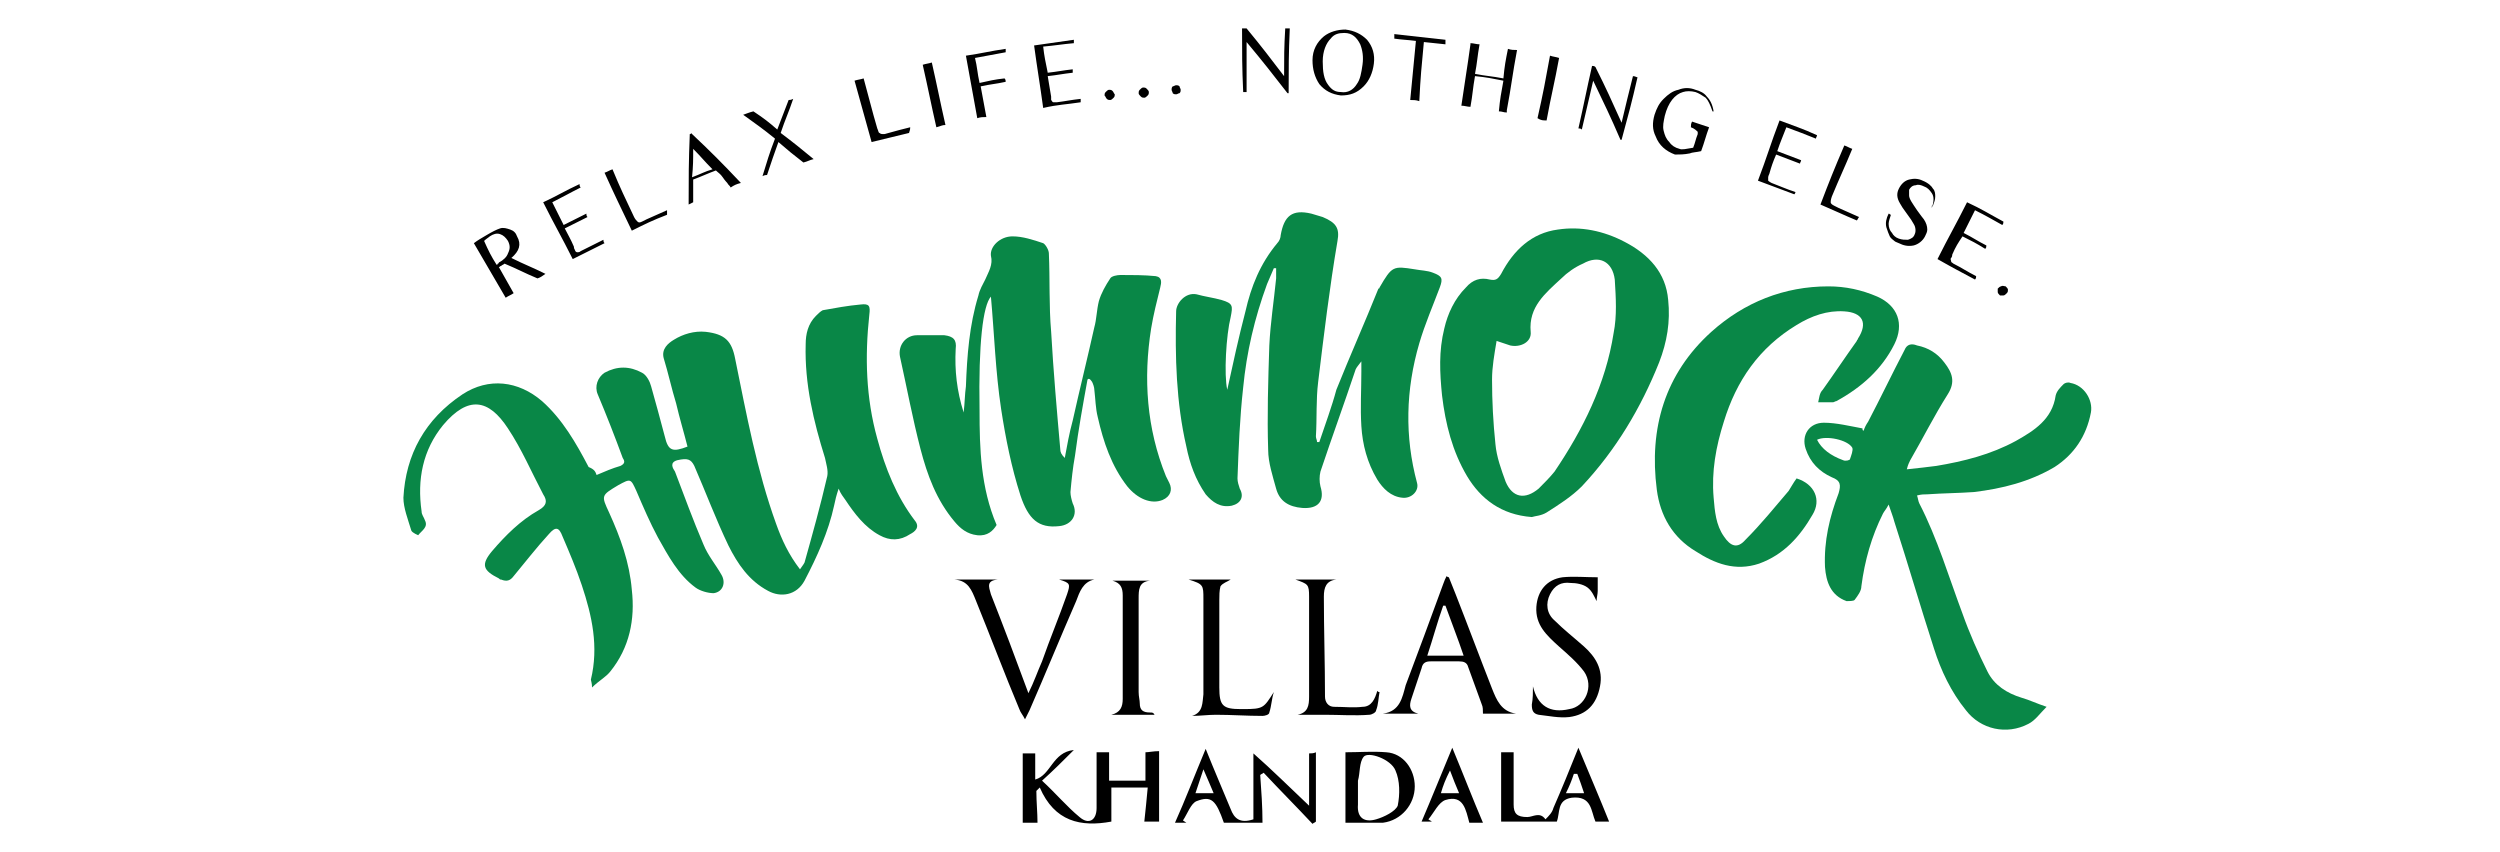
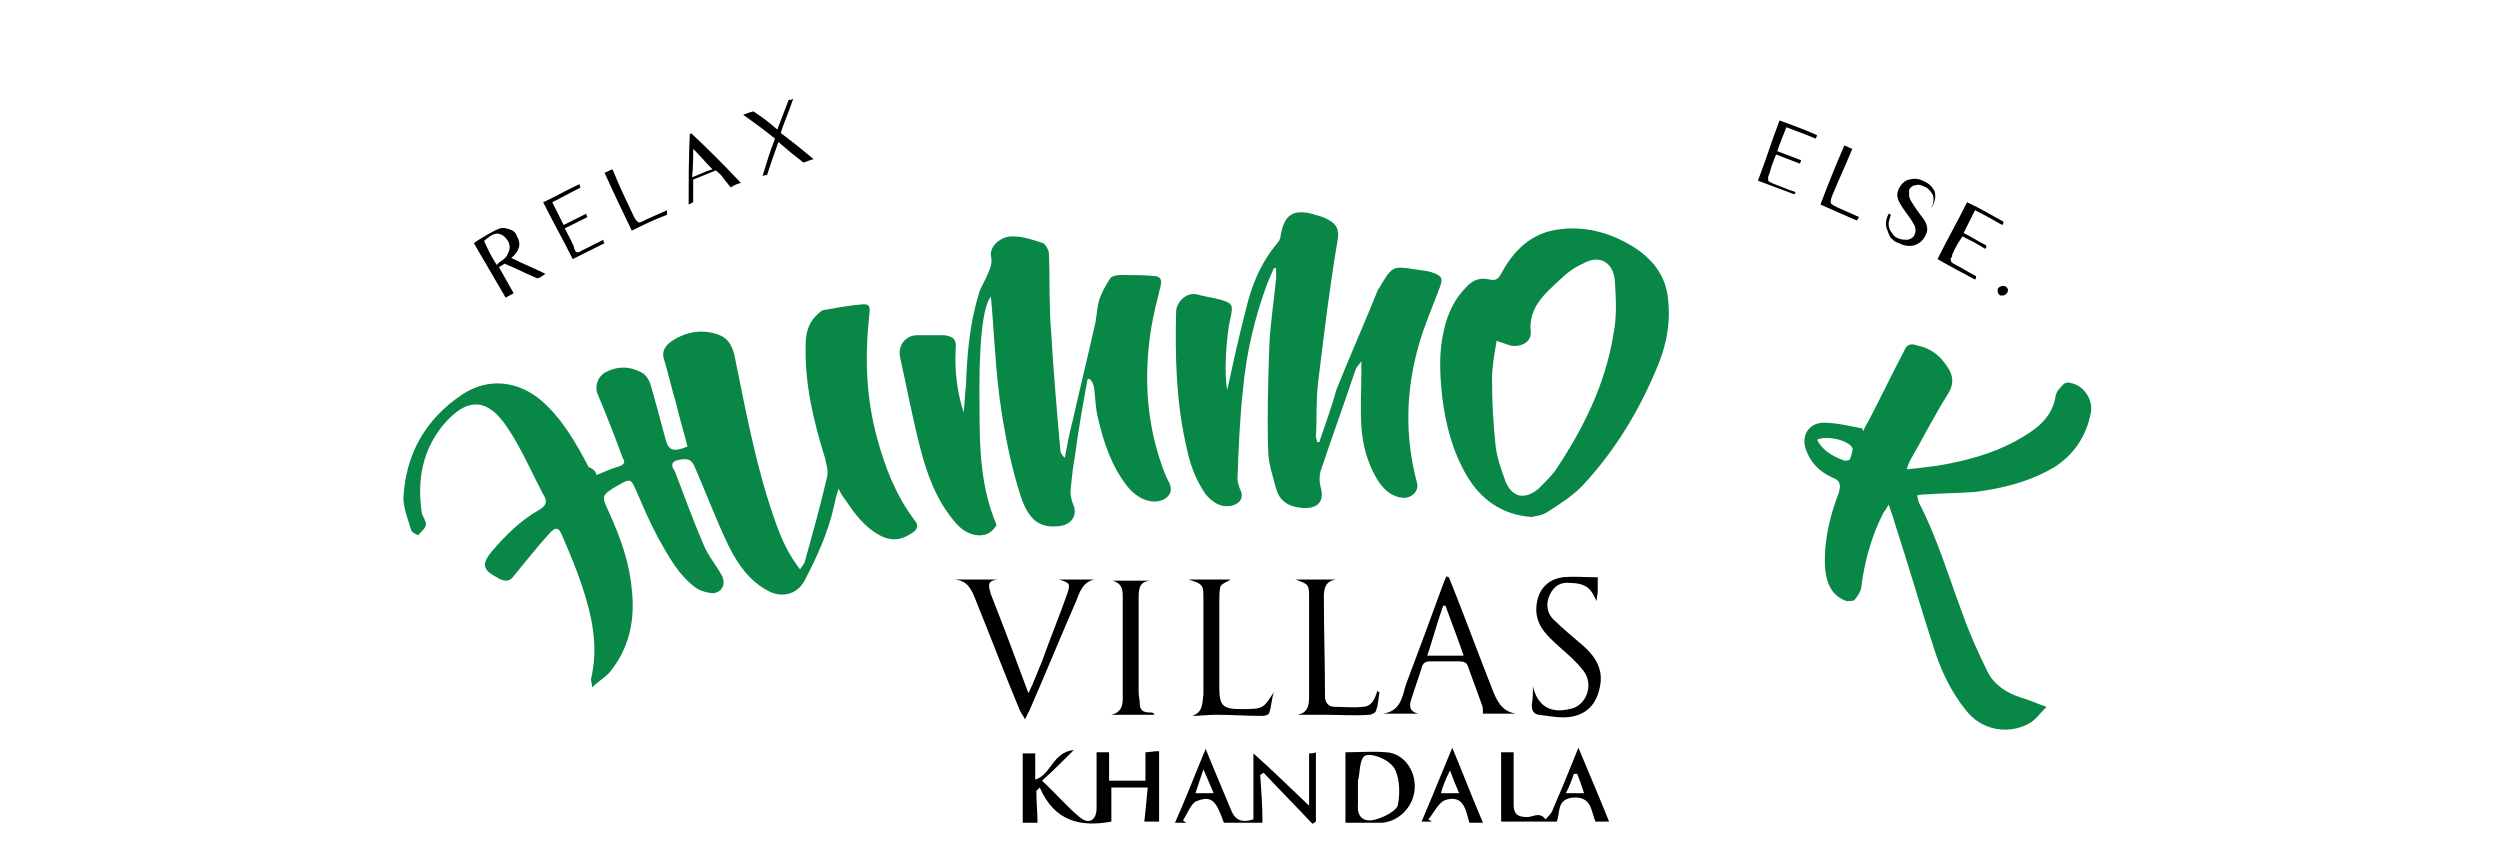
<svg xmlns="http://www.w3.org/2000/svg" version="1.1" id="Layer_2_00000045607186694059349040000001167410730855784834_" x="0px" y="0px" viewBox="0 0 220 75" style="enable-background:new 0 0 220 75;" xml:space="preserve">
  <style type="text/css">
	.st0{fill:none;}
	.st1{fill:#098747;}
</style>
  <g id="Layer_1-2">
    <rect id="BACKGROUND" class="st0" width="220" height="75" />
    <g id="HUMMOCK_VILLAS_LOGO_00000024694943560240176810000014068781635256645249_">
      <g id="VILLAS_KHANDALA_00000141415765788232151760000003836973647071620502_">
        <path id="KHANDALA_00000079477286603222804910000009709346702595684243_" d="M138.9,65.8c1,2.4,1.9,4.5,2.7,6.5h-1.2     c-0.4-0.9-0.3-2.3-2.1-2.1c-1.3,0.2-1,1.3-1.3,2.1h-4.9v-6.1h1.1c0,1.5,0,3.1,0,4.6c0,0.8,0.3,1.1,1.2,1.1c0.5,0,1.1-0.5,1.6,0.2     c0.3-0.3,0.6-0.6,0.7-1C137.4,69.5,138.1,67.8,138.9,65.8 M138.8,68.1c-0.1,0-0.2,0-0.3,0c-0.2,0.6-0.4,1.1-0.7,1.7h1.6     C139.2,69.2,139,68.6,138.8,68.1 M130.5,72.4h-1.2c-0.3-1.1-0.5-2.5-2.1-2c-0.6,0.2-1,1.1-1.5,1.7c0.1,0.1,0.2,0.1,0.3,0.2h-0.9     c0.9-2.1,1.7-4.1,2.7-6.5C128.8,68.2,129.6,70.3,130.5,72.4 M126.8,69.8h1.6c-0.3-0.7-0.5-1.2-0.8-2     C127.2,68.6,127,69.1,126.8,69.8 M118.4,72.4v-6.2c1.2,0,2.4-0.1,3.6,0c1.5,0.1,2.5,1.5,2.5,3c0,1.6-1.2,3-2.8,3.2     c-0.2,0-0.3,0-0.5,0C120.2,72.4,119.3,72.4,118.4,72.4 M119.5,69L119.5,69c0,0.6,0,1.2,0,1.8c-0.1,1.2,0.6,1.6,1.6,1.3     c0.7-0.2,1.7-0.7,1.9-1.2c0.2-1,0.2-2.2-0.2-3.1c-0.4-1-2.4-1.7-2.8-1.2c-0.4,0.5-0.3,1.4-0.5,2.1     C119.5,68.8,119.5,68.9,119.5,69 M115.2,70.9v-4.6c0.2,0,0.4,0,0.6-0.1v6.1c-0.1,0.1-0.2,0.1-0.3,0.2c-1.4-1.5-2.9-3-4.3-4.5     c-0.1,0.1-0.2,0.1-0.3,0.2c0.1,1.4,0.2,2.8,0.2,4.2h-3.4c-0.7-2-1.1-2.4-2.4-1.9c-0.5,0.2-0.8,1.1-1.2,1.7l0.3,0.2h-1     c0.9-2,1.7-4.1,2.7-6.5c0.8,2,1.5,3.6,2.2,5.3c0.3,0.8,0.8,1.3,2,0.9v-5.8C112,67.8,113.4,69.2,115.2,70.9 M106.8,69.8     c-0.3-0.7-0.5-1.2-0.9-2.1c-0.3,0.9-0.5,1.5-0.7,2.1H106.8z M101,69.3c-0.1,1.1-0.2,2.1-0.3,3h1.3v-6.2c-0.5,0-0.9,0.1-1.2,0.1     v2.5h-3.2v-2.5h-1.1c0,1.7,0,3.3,0,4.9c0,1.1-0.7,1.5-1.5,0.8c-1.1-0.9-2.1-2.1-3.3-3.2c1-0.9,1.8-1.7,2.8-2.7     c-1.9,0.2-2,2.2-3.4,2.6v-2.3H90v6.1h1.3c0-0.9-0.1-1.8-0.1-2.8c0.1-0.1,0.2-0.2,0.3-0.3c1.3,3,3.6,3.5,6.3,3v-3H101z" />
        <path id="VILLAS_00000044867828374305525270000004123455916323408828_" d="M127.5,50.8c0.2,0.5,0.4,1,0.6,1.5     c1.1,2.8,2.1,5.5,3.2,8.3c0.4,1,0.8,2,2.1,2.2h-2.9c0-0.3,0-0.6-0.1-0.8c-0.4-1.1-0.8-2.2-1.2-3.3c-0.1-0.4-0.4-0.5-0.8-0.5     c-0.8,0-1.6,0-2.5,0c-0.4,0-0.7,0.1-0.8,0.6c-0.3,0.9-0.6,1.8-0.9,2.7c-0.2,0.6-0.2,1.1,0.6,1.3h-3.1c1.5-0.2,1.7-1.4,2-2.5     c1.1-2.9,2.2-5.9,3.3-8.9c0.1-0.3,0.2-0.5,0.3-0.7C127.4,50.8,127.5,50.8,127.5,50.8 M128.8,57.7c-0.5-1.5-1.1-3-1.6-4.4     c-0.1,0-0.1,0-0.2,0c-0.5,1.4-0.9,2.9-1.4,4.4H128.8z M93.2,51c1,0.3,1,0.4,0.7,1.3c-0.7,2-1.5,3.9-2.2,5.9     C91.3,59.1,91,60,90.5,61c-1.1-3-2.2-5.9-3.3-8.7c-0.2-0.7-0.4-1.2,0.6-1.3H84c1.2,0.1,1.5,0.9,1.9,1.9c1.3,3.2,2.5,6.4,3.8,9.5     c0.1,0.3,0.3,0.5,0.5,0.9c0.2-0.4,0.3-0.6,0.4-0.8c1.4-3.2,2.7-6.4,4.1-9.6c0.3-0.8,0.6-1.7,1.6-1.9H93.2 M134.9,60.4     c0,0.5,0,1.1-0.1,1.6c0,0.5,0.1,0.8,0.6,0.9c0.9,0.1,1.8,0.3,2.7,0.2c1.5-0.2,2.4-1.1,2.7-2.7c0.3-1.5-0.4-2.6-1.4-3.5     c-0.9-0.8-1.8-1.5-2.6-2.3c-0.7-0.6-0.8-1.5-0.4-2.3c0.4-0.8,1-1.1,1.8-1c0.5,0,1.1,0.1,1.5,0.4c0.4,0.3,0.6,0.8,0.8,1.2     c0-0.3,0.1-0.6,0.1-0.9c0-0.3,0-0.6,0-1.2c-1.1,0-2.1-0.1-3.1,0c-1.4,0.2-2.2,1.2-2.3,2.6c-0.1,1.6,0.9,2.5,2,3.5     c0.8,0.7,1.6,1.4,2.2,2.2c0.9,1.3,0.1,3.1-1.3,3.3C136.4,62.8,135.3,62.1,134.9,60.4 M104.9,63c0.7,0,1.4-0.1,2.1-0.1     c1.4,0,2.7,0.1,4.1,0.1c0.2,0,0.6-0.1,0.6-0.3c0.2-0.6,0.2-1.2,0.4-1.8c-0.9,1.4-0.9,1.5-2.7,1.5c-0.1,0-0.1,0-0.2,0     c-1.6,0-1.9-0.3-1.9-1.9c0-2.6,0-5.1,0-7.7c0-0.4,0-0.8,0.1-1.2c0.2-0.3,0.6-0.4,0.9-0.6h-3.7c1.3,0.4,1.3,0.5,1.3,1.7     c0,2.8,0,5.6,0,8.4C105.8,61.8,105.9,62.7,104.9,63 M114.2,62.9c0.8,0,1.6,0,2.4,0c1.3,0,2.6,0.1,3.9,0c0.2,0,0.6-0.2,0.6-0.4     c0.2-0.5,0.2-1.1,0.3-1.6c-0.1,0-0.1,0-0.2-0.1c-0.2,0.7-0.5,1.4-1.3,1.4c-0.8,0.1-1.6,0-2.5,0c-0.5,0-0.8-0.4-0.8-0.9     c0-2.9-0.1-5.9-0.1-8.8c0-0.8,0.2-1.4,1.1-1.5H114c1.1,0.4,1.2,0.4,1.2,1.5c0,2.9,0,5.9,0,8.8C115.2,62.1,115.1,62.7,114.2,62.9      M101.6,62.9c-0.1-0.2-0.2-0.2-0.4-0.2c-0.6,0-0.9-0.2-0.9-0.8c0-0.3-0.1-0.6-0.1-1c0-2.7,0-5.5,0-8.2c0-0.8,0-1.5,1-1.6h-3.3     c0.7,0.2,0.9,0.6,0.9,1.3c0,3,0,6.1,0,9.1c0,0.7-0.2,1.2-1,1.4H101.6z" />
      </g>
      <g id="HUMMOCK_00000039853864895393506210000008387114286158293904_">
        <path id="K_00000052789294707551081440000003354888732868053437_" class="st1" d="M167.8,41.3c1-0.1,1.8-0.2,2.6-0.3     c2.4-0.4,4.8-1,7-2.2c1.6-0.9,3.2-1.9,3.5-4c0.1-0.4,0.4-0.7,0.7-1c0.1-0.1,0.4-0.2,0.6-0.1c1.2,0.2,2,1.5,1.8,2.6     c-0.4,2.1-1.5,3.7-3.2,4.8c-2.2,1.3-4.6,1.9-7.1,2.2c-1.4,0.1-2.7,0.1-4.1,0.2c-0.3,0-0.5,0-0.9,0.1c0.1,0.3,0.1,0.5,0.2,0.7     c1.6,3.1,2.6,6.5,3.8,9.7c0.6,1.7,1.4,3.5,2.2,5.1c0.6,1.2,1.7,1.9,3,2.3c0.7,0.2,1.3,0.5,2.2,0.8c-0.6,0.6-1,1.2-1.6,1.5     c-1.9,1-4.2,0.5-5.5-1.2c-1.3-1.6-2.2-3.5-2.8-5.4c-1.2-3.7-2.3-7.5-3.5-11.2c-0.1-0.4-0.3-0.9-0.5-1.5c-0.2,0.4-0.4,0.6-0.5,0.8     c-1,2-1.6,4.1-1.9,6.4c0,0.4-0.3,0.8-0.6,1.2c-0.1,0.1-0.5,0.1-0.7,0.1c-1.4-0.5-1.8-1.7-1.9-3c-0.1-2.3,0.4-4.4,1.2-6.5     c0.2-0.7,0.2-1.1-0.6-1.4c-1.1-0.5-1.9-1.3-2.3-2.5c-0.4-1.2,0.3-2.3,1.6-2.3c1.1,0,2.3,0.3,3.4,0.5c0,0.1,0,0.2,0.1,0.2     c0.1-0.3,0.2-0.5,0.4-0.8c1.1-2.1,2.1-4.2,3.2-6.3c0.2-0.5,0.6-0.6,1.1-0.4c1,0.2,1.8,0.7,2.4,1.5c0.7,0.9,1,1.7,0.3,2.8     c-1.2,1.9-2.2,3.9-3.3,5.8C168,40.7,167.9,40.9,167.8,41.3 M159.9,38.7c0.4,0.8,1.2,1.4,2.3,1.8c0.2,0.1,0.6,0,0.6-0.1     c0.1-0.3,0.3-0.8,0.2-1C162.6,38.7,160.7,38.3,159.9,38.7" />
-         <path id="C_00000033338497623220683960000005559023434264906414_" class="st1" d="M158.1,42.1c1.6,0.5,2.2,1.9,1.4,3.2     c-1.1,1.9-2.5,3.5-4.7,4.3c-2.1,0.7-3.9,0-5.6-1.1c-2-1.2-3.1-3.1-3.4-5.4c-0.7-5.4,0.7-10.2,4.8-13.9c2.9-2.6,6.4-4,10.3-4     c1.5,0,2.9,0.3,4.3,0.9c1.8,0.8,2.4,2.4,1.5,4.2c-1.1,2.2-2.9,3.8-5.1,5c-0.1,0-0.2,0.1-0.3,0.1c-0.4,0-0.9,0-1.3,0     c0.1-0.4,0.1-0.8,0.4-1.1c1-1.4,2-2.9,3-4.3c0-0.1,0.1-0.1,0.1-0.2c0.9-1.4,0.4-2.3-1.2-2.4c-1.5-0.1-2.9,0.4-4.2,1.2     c-3.3,2-5.3,4.9-6.4,8.5c-0.7,2.2-1.1,4.4-0.9,6.7c0.1,1.2,0.2,2.4,0.9,3.4c0.6,0.9,1.2,1.1,1.9,0.3c1.4-1.4,2.6-2.9,3.8-4.3     C157.6,42.9,157.8,42.5,158.1,42.1" />
        <path id="O_00000022550473331900808830000000551753577089415066_" class="st1" d="M134.8,45.5c-2.7-0.2-4.5-1.6-5.7-3.6     c-1.3-2.2-1.9-4.6-2.2-7.1c-0.2-2-0.3-3.9,0.2-5.9c0.3-1.3,0.9-2.6,1.9-3.6c0.6-0.7,1.3-0.9,2.1-0.7c0.5,0.1,0.7,0,1-0.5     c1.1-2.1,2.7-3.6,5-3.9c2-0.3,4,0.1,5.9,1.1c2.1,1.1,3.6,2.7,3.8,5.1c0.2,1.9-0.1,3.7-0.8,5.5c-1.6,4-3.8,7.7-6.8,10.9     c-0.9,0.9-2,1.6-3.1,2.3C135.6,45.4,135.1,45.4,134.8,45.5 M131.7,30c-0.2,1.2-0.4,2.3-0.4,3.4c0,1.9,0.1,3.8,0.3,5.7     c0.1,1.1,0.5,2.2,0.9,3.3c0.6,1.4,1.7,1.6,2.9,0.6c0.5-0.5,1-1,1.4-1.5c2.5-3.7,4.5-7.7,5.2-12.2c0.3-1.5,0.2-3.1,0.1-4.7     c-0.2-1.6-1.4-2.2-2.8-1.4c-0.7,0.3-1.4,0.8-1.9,1.3c-1.4,1.3-2.9,2.5-2.7,4.7c0.1,0.9-0.9,1.4-1.8,1.2     C132.6,30.3,132.3,30.2,131.7,30" />
        <path id="M_00000127045275969255348730000017571952606951554998_" class="st1" d="M116.1,38.9c-0.1,0-0.1,0-0.2,0     c0-0.2-0.1-0.3-0.1-0.5c0.1-1.6,0-3.2,0.2-4.8c0.5-4.1,1-8.3,1.7-12.4c0.2-1.1-0.1-1.6-1.3-2.1c-0.3-0.1-0.7-0.2-1-0.3     c-1.7-0.4-2.4,0.2-2.7,1.9c0,0.2-0.1,0.5-0.3,0.7c-1.5,1.8-2.3,3.8-2.8,6c-0.6,2.3-1.1,4.6-1.6,6.9c-0.3-1.3-0.1-4.8,0.3-6.4     c0.2-1,0.2-1.2-0.8-1.5c-0.7-0.2-1.5-0.3-2.2-0.5c-1-0.2-1.8,0.8-1.8,1.5c-0.1,4,0,8,0.9,11.9c0.3,1.5,0.8,2.9,1.7,4.2     c0.6,0.7,1.3,1.2,2.3,1c0.8-0.2,1.1-0.8,0.7-1.5c-0.1-0.3-0.2-0.6-0.2-0.9c0.1-2.7,0.2-5.3,0.5-8c0.3-3.1,1-6.1,2.1-9.1     c0.2-0.5,0.4-0.9,0.6-1.4c0.1,0,0.1,0,0.2,0c0,0.3,0,0.6,0,0.9c-0.2,2-0.5,3.9-0.6,5.9c-0.1,3.1-0.2,6.2-0.1,9.2     c0,1.1,0.4,2.3,0.7,3.4c0.3,1.1,1.1,1.6,2.3,1.7c1.4,0.1,2-0.6,1.6-1.9c-0.1-0.4-0.1-0.9,0-1.3c1-3,2.1-6,3.1-9     c0.1-0.2,0.2-0.3,0.5-0.7c0,0.5,0,0.7,0,0.9c0,1.6-0.1,3.2,0,4.8c0.1,1.6,0.5,3.2,1.4,4.7c0.5,0.8,1.2,1.5,2.2,1.6     c0.8,0.1,1.5-0.6,1.3-1.3c-1.1-4.1-1-8.2,0.2-12.3c0.5-1.7,1.2-3.3,1.8-4.9c0.3-0.8,0.2-1-0.6-1.3c-0.5-0.2-1.1-0.2-1.6-0.3     c-1.9-0.3-2-0.3-3.1,1.6c0,0,0,0.1-0.1,0.1c-1.2,3-2.5,5.9-3.7,8.9C117.2,35.8,116.6,37.4,116.1,38.9" />
        <path id="M_00000167377357014189614670000010356217129263711895_" class="st1" d="M95.7,33.4c-0.4,2.2-0.8,4.4-1.1,6.7     c-0.2,1.1-0.3,2.1-0.4,3.2c0,0.3,0.1,0.7,0.2,1c0.5,1-0.1,1.9-1.2,2c-1.8,0.2-2.7-0.6-3.4-2.7c-0.8-2.5-1.3-5-1.7-7.6     c-0.5-3.3-0.6-6.6-0.9-9.9c-0.7,0.8-1.1,4.1-1,10c0,3.4,0.1,6.8,1.5,10.1c-0.3,0.5-0.8,1-1.7,0.9c-0.9-0.1-1.5-0.6-2-1.2     c-1.6-1.9-2.4-4.1-3-6.4c-0.7-2.7-1.2-5.4-1.8-8.1c-0.2-1,0.5-1.9,1.5-1.9c0.8,0,1.6,0,2.4,0c0.8,0.1,1.1,0.4,1,1.2     c-0.1,1.9,0.1,3.7,0.7,5.6c0.1-0.8,0.1-1.6,0.2-2.3c0.1-2.7,0.3-5.4,1.1-8c0.1-0.5,0.4-1,0.6-1.4c0.3-0.7,0.7-1.3,0.5-2.1     c-0.1-0.8,0.8-1.7,1.9-1.7c0.9,0,1.8,0.3,2.7,0.6c0.2,0.1,0.5,0.6,0.5,0.9c0.1,2.3,0,4.6,0.2,6.9c0.2,3.5,0.5,6.9,0.8,10.3     c0,0.3,0.1,0.5,0.4,0.8c0.2-1.1,0.4-2.2,0.7-3.3c0.6-2.7,1.3-5.5,1.9-8.2c0.2-0.7,0.2-1.5,0.4-2.3c0.2-0.7,0.6-1.4,1-2     c0.1-0.2,0.6-0.3,0.9-0.3c1,0,2.1,0,3.1,0.1c0.6,0.1,0.5,0.6,0.4,1c-0.3,1.2-0.6,2.4-0.8,3.6c-0.7,4.4-0.4,8.8,1.3,13     c0.1,0.2,0.2,0.4,0.3,0.6c0.3,0.6,0.1,1.2-0.6,1.5c-1,0.4-2.2-0.1-3.1-1.2c-1.4-1.8-2.1-3.9-2.6-6.1c-0.2-0.8-0.2-1.6-0.3-2.4     c0-0.2-0.1-0.5-0.2-0.7C95.9,33.3,95.8,33.3,95.7,33.4" />
        <path id="HU_00000133491625189791714070000002096396479609066900_" class="st1" d="M52.5,41.8c0.7-0.3,1.4-0.6,2.1-0.8     c0.4-0.2,0.4-0.4,0.2-0.7c-0.7-1.9-1.4-3.7-2.2-5.6c-0.3-0.7,0-1.5,0.6-1.9c1.1-0.6,2.2-0.6,3.3,0c0.4,0.2,0.7,0.8,0.8,1.2     c0.4,1.4,0.8,2.9,1.2,4.4c0.3,1.3,0.7,1.4,2,0.9c-0.3-1.2-0.7-2.5-1-3.8c-0.4-1.3-0.7-2.7-1.1-4c-0.2-0.8,0.4-1.3,0.9-1.6     c0.8-0.5,1.8-0.8,2.8-0.7c1.7,0.2,2.3,0.8,2.6,2.4c1,4.9,1.9,9.8,3.6,14.5c0.5,1.4,1.1,2.7,2.1,4c0.2-0.3,0.3-0.4,0.4-0.6     c0.7-2.5,1.4-5,2-7.6c0.1-0.5-0.1-1.1-0.2-1.6c-1-3.2-1.8-6.5-1.7-10c0-0.9,0.2-1.8,0.9-2.5c0.2-0.2,0.4-0.4,0.6-0.5     c1.1-0.2,2.2-0.4,3.3-0.5c0.8-0.1,0.9,0.1,0.8,0.9c-0.4,3.7-0.3,7.3,0.7,10.9c0.7,2.6,1.7,5.1,3.3,7.2c0.5,0.6,0,1-0.4,1.2     c-0.9,0.6-1.8,0.6-2.7,0.1c-1.3-0.7-2.2-1.9-3-3.1c-0.2-0.3-0.4-0.5-0.6-1c-0.2,0.6-0.3,1-0.4,1.5c-0.5,2.3-1.5,4.5-2.6,6.6     c-0.7,1.3-2.1,1.5-3.2,0.9c-1.7-0.9-2.7-2.4-3.5-4c-1.1-2.3-2-4.7-3-7c-0.3-0.6-0.6-0.7-1.5-0.5c-0.7,0.2-0.4,0.7-0.2,1     c0.8,2.1,1.6,4.3,2.5,6.4c0.4,1,1.1,1.8,1.6,2.7c0.4,0.7,0.1,1.5-0.7,1.6c-0.5,0-1.2-0.2-1.6-0.5c-1.5-1.1-2.4-2.8-3.3-4.4     c-0.7-1.3-1.3-2.7-1.9-4.1c-0.5-1.1-0.5-1.1-1.6-0.5c-1.5,0.9-1.5,0.9-0.8,2.4c1,2.2,1.8,4.4,2,6.8c0.3,2.6-0.2,5.1-1.9,7.2     c-0.4,0.5-1,0.8-1.6,1.4c0-0.4-0.1-0.6-0.1-0.7c0.7-2.9,0.1-5.6-0.8-8.3c-0.5-1.5-1.1-2.9-1.7-4.3c-0.3-0.8-0.6-0.9-1.2-0.2     c-1.1,1.2-2.1,2.5-3.1,3.7c-0.3,0.4-0.6,0.5-1.1,0.3c-0.1,0-0.1,0-0.2-0.1c-1.4-0.7-1.6-1.2-0.6-2.4c1.2-1.4,2.5-2.7,4.1-3.6     c0.7-0.4,0.8-0.8,0.4-1.4c-1-1.9-1.9-4-3.1-5.8c-1.7-2.6-3.5-2.9-5.7-0.3c-1.8,2.2-2.3,4.8-1.9,7.6c0,0.3,0.2,0.5,0.3,0.8     c0.3,0.6-0.3,0.9-0.6,1.3c0,0-0.5-0.2-0.6-0.4c-0.3-1-0.7-2-0.7-2.9c0.2-3.8,1.9-6.9,5.2-9.1c2.3-1.5,4.9-1.2,7,0.6     c1.8,1.6,3,3.7,4.1,5.8C52.3,41.3,52.4,41.5,52.5,41.8" />
      </g>
      <g id="TAGLINE_00000097459104058165713160000011133134585325912220_">
        <path id="FULL_STOP_00000155850470672888881550000007725660580839330992_" d="M176.5,25.2c0.1,0.1,0.2,0.2,0.2,0.3     c0,0.1,0,0.2-0.1,0.3c-0.1,0.1-0.2,0.2-0.3,0.2c-0.1,0-0.2,0-0.3,0c-0.1-0.1-0.2-0.2-0.2-0.3c0-0.1,0-0.2,0-0.3     c0.1-0.1,0.2-0.2,0.3-0.2C176.2,25.1,176.4,25.2,176.5,25.2" />
        <path id="ELSE_00000097487558676382036250000015649170505722332841_" d="M157.9,17.1c-1.3-0.5-1.9-0.7-3.2-1.2     c0.8-2.1,1.1-3.2,1.9-5.3c1.3,0.5,2,0.7,3.3,1.3c0,0.1-0.1,0.2-0.1,0.3c-1-0.4-1.5-0.6-2.6-1c-0.3,0.8-0.5,1.2-0.8,2.1     c0.8,0.3,1.3,0.5,2.1,0.8c0,0.1-0.1,0.2-0.1,0.3c-0.8-0.3-1.3-0.5-2.1-0.8c-0.3,0.7-0.4,1-0.6,1.7c-0.1,0.2-0.1,0.3-0.1,0.3     c0,0.1,0,0.2,0,0.3c0,0,0.1,0.1,0.3,0.2c0.8,0.3,1.2,0.5,2.1,0.8C158,16.9,158,17,157.9,17.1 M163.4,19.4     c0.1-0.1,0.1-0.2,0.2-0.3c-0.7-0.3-1.1-0.5-1.8-0.8c-0.2-0.1-0.4-0.2-0.4-0.2c-0.2-0.1-0.3-0.2-0.3-0.3c0-0.1,0-0.2,0.1-0.5     c0.7-1.7,1.1-2.5,1.8-4.2c-0.3-0.1-0.4-0.2-0.7-0.3c-0.9,2.1-1.3,3.1-2.1,5.2C161.6,18.6,162.2,18.9,163.4,19.4 M170.1,18.1     c0.1-0.3,0.2-0.5,0.2-0.8c0-0.2,0-0.5-0.2-0.7c-0.1-0.2-0.4-0.5-0.9-0.7c-0.4-0.2-0.8-0.2-1.2-0.1c-0.4,0.1-0.7,0.4-0.9,0.8     c-0.2,0.4-0.2,0.8,0.1,1.3c0.1,0.2,0.3,0.5,0.6,0.9c0.3,0.4,0.5,0.7,0.6,0.9c0.2,0.3,0.2,0.7,0.1,0.9c-0.1,0.3-0.3,0.4-0.6,0.5     c-0.3,0-0.5,0-0.8-0.1c-0.3-0.1-0.5-0.3-0.6-0.5c-0.2-0.2-0.3-0.5-0.3-0.8c0-0.2,0.1-0.5,0.2-0.8c-0.1,0-0.1-0.1-0.2-0.1     c-0.2,0.4-0.3,0.8-0.2,1.2c0.1,0.3,0.2,0.6,0.3,0.8c0.1,0.2,0.3,0.3,0.4,0.4c0.1,0.1,0.2,0.1,0.4,0.2c0.4,0.2,0.8,0.3,1.3,0.2     c0.4-0.1,0.8-0.4,1-0.8c0.1-0.2,0.2-0.4,0.2-0.6c0-0.3-0.1-0.6-0.3-0.9c-0.1-0.1-0.3-0.4-0.6-0.8c-0.4-0.6-0.7-1-0.7-1.3     c0-0.2,0-0.3,0-0.5c0.1-0.2,0.3-0.4,0.6-0.4c0.2-0.1,0.5,0,0.7,0.1c0.3,0.1,0.5,0.3,0.7,0.6c0.2,0.3,0.2,0.7,0,1.3     C170,18,170,18.1,170.1,18.1 M173.8,24.6c0.1-0.1,0.1-0.2,0.1-0.3c-0.8-0.4-1.2-0.7-2-1.1c-0.1-0.1-0.2-0.1-0.2-0.2     c0-0.1-0.1-0.2,0-0.3c0,0,0.1-0.1,0.1-0.3c0.3-0.7,0.5-1,0.9-1.6c0.8,0.4,1.2,0.6,2,1.1c0.1-0.1,0.1-0.2,0.1-0.3     c-0.8-0.4-1.2-0.7-2-1.1c0.4-0.8,0.6-1.2,1-2c1,0.5,1.5,0.8,2.4,1.3c0.1-0.1,0.1-0.2,0.1-0.3c-1.3-0.7-1.9-1.1-3.2-1.7     c-1,2-1.6,3-2.6,5C171.9,23.6,172.5,23.9,173.8,24.6" />
-         <path id="NOTHING_00000025437866011257961320000008097015575652406660_" d="M109.3,2.5c0.2,0,0.2,0,0.4,0c1.4,1.7,2,2.5,3.3,4.2     c0-1.7,0-2.5,0.1-4.2c0.1,0,0.2,0,0.4,0c-0.1,2.3-0.1,3.4-0.1,5.7c-0.1,0-0.1,0-0.1,0c-1.4-1.8-2.1-2.7-3.6-4.5     c0,1.8,0,2.6,0,4.4c-0.1,0-0.2,0-0.3,0C109.3,5.9,109.3,4.7,109.3,2.5 M118.4,2.6c-0.7,0-1.4,0.2-1.9,0.6c-0.6,0.5-1,1.2-1,2.1     c0,0.8,0.2,1.5,0.6,2.1c0.5,0.6,1.1,0.9,1.9,1c0.8,0,1.4-0.2,2-0.8c0.5-0.5,0.8-1.2,0.9-2c0.1-0.8-0.1-1.5-0.6-2.1     C119.8,3,119.2,2.7,118.4,2.6 M118.3,2.9c0.7,0,1.1,0.4,1.4,1c0.2,0.5,0.3,1.1,0.2,1.8c-0.1,0.7-0.2,1.3-0.5,1.7     c-0.3,0.5-0.8,0.8-1.4,0.7c-0.5,0-0.8-0.2-1.1-0.6c-0.4-0.5-0.5-1.2-0.5-2.1c0-0.9,0.3-1.6,0.7-2C117.4,3,117.8,2.9,118.3,2.9      M125.3,3.7c0.8,0.1,1.1,0.1,1.9,0.2c0-0.1,0-0.2,0-0.4c-1.8-0.2-2.7-0.3-4.5-0.5c0,0.1,0,0.2,0,0.4c0.7,0.1,1.1,0.1,1.9,0.2     c-0.2,2.1-0.3,3.1-0.5,5.2c0.3,0,0.5,0,0.8,0.1C125,6.8,125.1,5.8,125.3,3.7 M132.7,4.3c-0.2,1-0.3,1.5-0.4,2.6     c-1-0.2-1.5-0.2-2.5-0.4c0.2-1,0.2-1.5,0.4-2.6c-0.3,0-0.5-0.1-0.8-0.1c0,0,0,0.1,0,0.1c-0.3,2.2-0.5,3.3-0.8,5.4     c0.3,0,0.5,0.1,0.8,0.1c0.2-1.1,0.2-1.6,0.4-2.7c1,0.1,1.5,0.2,2.5,0.4c-0.2,1.1-0.3,1.6-0.4,2.7c0.3,0,0.4,0.1,0.7,0.1     c0-0.1,0-0.1,0-0.2c0.4-2.1,0.5-3.2,0.9-5.3C133.2,4.4,133,4.4,132.7,4.3 M136.1,10.6c0.4-2.2,0.7-3.3,1.1-5.5     c-0.3-0.1-0.5-0.1-0.8-0.2c-0.4,2.2-0.6,3.3-1.1,5.5C135.6,10.6,135.8,10.6,136.1,10.6 M140.1,5.8c-0.5,2.2-0.7,3.3-1.2,5.5     c0.1,0,0.2,0,0.3,0.1c0.4-1.7,0.6-2.6,1-4.3c1,2.1,1.5,3.1,2.4,5.2c0.1,0,0.1,0,0.1,0c0.6-2.2,0.9-3.3,1.4-5.5     c-0.1,0-0.2-0.1-0.4-0.1c-0.4,1.6-0.6,2.4-1,4.1c-0.9-2-1.3-2.9-2.3-4.9C140.3,5.8,140.2,5.8,140.1,5.8 M148.7,13.5     c0.2-0.1,0.6-0.1,1-0.2c0.3-0.8,0.4-1.3,0.7-2.1c-0.6-0.2-0.9-0.3-1.5-0.5c-0.1,0.2-0.1,0.3-0.1,0.5c0.3,0.1,0.5,0.3,0.6,0.4     c0,0,0,0,0,0c0,0,0,0.1,0,0.2c-0.2,0.5-0.2,0.7-0.4,1.2c-0.6,0.1-1,0.2-1.2,0.1c-0.4-0.1-0.7-0.3-0.9-0.6c-0.3-0.3-0.4-0.6-0.5-1     c-0.1-0.4,0-0.8,0.1-1.3c0.3-1.2,0.9-1.9,1.6-2.1c0.3-0.1,0.7-0.1,1.1,0c0.3,0.1,0.6,0.3,0.9,0.5c0.2,0.2,0.4,0.6,0.6,1.2     c0.1,0,0.1,0,0.1,0c-0.1-0.6-0.3-1-0.6-1.3c-0.2-0.3-0.6-0.5-1-0.6c-0.5-0.2-1-0.2-1.5,0c-0.5,0.1-0.9,0.4-1.3,0.8     c-0.4,0.4-0.6,0.8-0.8,1.4c-0.2,0.7-0.2,1.3,0.1,1.9c0.3,0.8,0.9,1.3,1.7,1.6C147.8,13.6,148.2,13.6,148.7,13.5" />
-         <path id="DOTS_00000181808459807347343940000004184870402682258582_" d="M97.6,7.9c0.1,0,0.2,0,0.3,0.1c0.1,0.1,0.1,0.2,0.2,0.3     c0,0.1,0,0.2-0.1,0.3c-0.1,0.1-0.2,0.2-0.3,0.2c-0.1,0-0.2,0-0.3-0.1c-0.1-0.1-0.1-0.2-0.2-0.3c0-0.1,0-0.2,0.1-0.3     C97.4,8,97.5,7.9,97.6,7.9 M100.6,7.7c-0.1,0-0.2,0.1-0.3,0.2c-0.1,0.1-0.1,0.2-0.1,0.3c0,0.1,0.1,0.2,0.2,0.3     c0.1,0.1,0.2,0.1,0.3,0.1c0.1,0,0.2-0.1,0.3-0.2c0.1-0.1,0.1-0.2,0.1-0.3c0-0.1-0.1-0.2-0.2-0.3C100.8,7.7,100.7,7.7,100.6,7.7      M103.5,7.5c-0.1,0-0.2,0.1-0.3,0.1c-0.1,0.1-0.1,0.2-0.1,0.3c0,0.1,0.1,0.2,0.1,0.3c0.1,0.1,0.2,0.1,0.3,0.1     c0.1,0,0.2-0.1,0.3-0.1c0.1-0.1,0.1-0.2,0.1-0.3c0-0.1-0.1-0.2-0.1-0.3C103.7,7.5,103.6,7.5,103.5,7.5" />
-         <path id="LIFE_00000037691496592816623660000000762036245706211726_" d="M80,11.7c-1.3,0.3-2,0.5-3.3,0.8     c-0.6-2.2-0.9-3.2-1.5-5.4c0.3-0.1,0.5-0.1,0.8-0.2c0.5,1.8,0.7,2.7,1.2,4.4c0.1,0.2,0.1,0.4,0.2,0.4c0.1,0.1,0.2,0.1,0.4,0.1     c0,0,0.1,0,0.4-0.1c0.7-0.2,1.1-0.3,1.9-0.5C80.1,11.5,80,11.6,80,11.7 M83.2,11c-0.5-2.2-0.7-3.3-1.2-5.5     c-0.3,0.1-0.5,0.1-0.8,0.2c0.5,2.2,0.7,3.3,1.2,5.5C82.8,11.1,82.9,11,83.2,11 M86,10.4c0.3-0.1,0.5-0.1,0.8-0.1     c-0.2-1.1-0.3-1.6-0.5-2.7c0.9-0.2,1.3-0.2,2.2-0.4c0-0.1,0-0.2-0.1-0.3c-0.9,0.1-1.3,0.2-2.2,0.4C86,6.4,86,5.9,85.8,5.1     c1.1-0.2,1.6-0.3,2.7-0.5c0-0.1,0-0.2,0-0.3c-1.4,0.2-2.1,0.4-3.5,0.6C85.4,7.1,85.6,8.2,86,10.4 M95.1,9c0-0.1,0-0.2,0-0.3     c-0.9,0.1-1.3,0.2-2.1,0.3c-0.1,0-0.2,0-0.3,0c-0.1,0-0.1-0.1-0.2-0.2c0,0,0-0.1,0-0.3c-0.1-0.7-0.2-1.1-0.3-1.8     c0.9-0.1,1.3-0.2,2.2-0.3c0-0.1,0-0.2,0-0.3c-0.9,0.1-1.3,0.2-2.2,0.3C92,5.4,91.9,5,91.8,4.1c1.1-0.1,1.6-0.2,2.7-0.3     c0-0.1,0-0.2,0-0.3c-1.4,0.2-2.1,0.3-3.5,0.5c0.3,2.2,0.5,3.3,0.8,5.5C93.1,9.2,93.8,9.2,95.1,9" />
        <path id="RELAX_00000037682191304455307280000009295851301957701807_" d="M47.3,24.5c-1.2-0.5-1.7-0.8-2.9-1.3     c-0.1,0.1-0.2,0.1-0.3,0.2c-0.1,0-0.1,0.1-0.2,0.1c0.5,0.9,0.8,1.4,1.3,2.3c-0.3,0.2-0.4,0.2-0.7,0.4c-1.1-1.9-1.7-2.9-2.8-4.8     c0.4-0.3,0.6-0.4,1.1-0.7c0.5-0.3,0.9-0.5,1.2-0.6c0.3-0.1,0.6,0,0.9,0.1c0.3,0.1,0.5,0.3,0.6,0.6c0.4,0.7,0.2,1.3-0.5,1.9     c1.2,0.6,1.8,0.8,3,1.4C47.7,24.3,47.6,24.4,47.3,24.5 M43.7,23.3c0,0,0.1,0,0.1-0.1c0,0,0.1,0,0.1-0.1c0.4-0.2,0.7-0.5,0.8-0.8     c0.2-0.4,0.2-0.7,0-1.1c-0.2-0.3-0.4-0.5-0.7-0.6c-0.3-0.1-0.6,0-0.9,0.2c-0.1,0.1-0.3,0.2-0.5,0.4C43,22.1,43.2,22.5,43.7,23.3      M53.2,21.4c-0.1-0.1-0.1-0.2-0.1-0.3c-0.8,0.4-1.2,0.6-2,1c-0.1,0.1-0.2,0.1-0.3,0.1c-0.1,0-0.2-0.1-0.2-0.2     c0,0-0.1-0.1-0.1-0.3c-0.3-0.7-0.5-1-0.8-1.6c0.8-0.4,1.2-0.6,2-1c-0.1-0.1-0.1-0.2-0.1-0.3c-0.8,0.4-1.2,0.6-2,1     c-0.4-0.8-0.6-1.2-1-2c1-0.5,1.5-0.8,2.5-1.3c-0.1-0.1-0.1-0.2-0.1-0.3c-1.3,0.6-1.9,1-3.2,1.6c1,2,1.6,3,2.6,5     C51.4,22.3,52,22,53.2,21.4 M58.7,18.9c0-0.1,0-0.2,0-0.4c-0.7,0.3-1.1,0.5-1.8,0.8c-0.2,0.1-0.4,0.2-0.4,0.2     c-0.2,0.1-0.3,0.1-0.4,0c-0.1-0.1-0.2-0.2-0.3-0.4c-0.8-1.7-1.2-2.5-1.9-4.2c-0.3,0.1-0.4,0.2-0.7,0.3c0.9,2,1.4,3,2.4,5.1     C56.8,19.7,57.4,19.4,58.7,18.9 M60.7,11.8c0.1,0,0.1,0,0.1-0.1c1.8,1.7,2.7,2.6,4.4,4.4c-0.4,0.1-0.6,0.2-0.9,0.4     c-0.1-0.2-0.2-0.2-0.3-0.4c0,0-0.2-0.2-0.4-0.5c-0.2-0.3-0.4-0.4-0.6-0.6c-0.8,0.3-1.2,0.5-2,0.8c0,0.8,0,1.2,0,2     c-0.2,0.1-0.2,0.1-0.4,0.2C60.6,15.6,60.6,14.3,60.7,11.8 M62.7,14.9c-0.7-0.7-1-1.1-1.7-1.8c0,1,0,1.5-0.1,2.5     C61.7,15.3,62,15.1,62.7,14.9 M70.7,14.3c0.4-0.1,0.5-0.2,0.9-0.3c-1.1-0.9-1.7-1.4-2.9-2.3c0.4-1.2,0.7-1.8,1.1-3     c-0.2,0.1-0.3,0.1-0.4,0.1c-0.4,1-0.6,1.6-1,2.6c-0.8-0.7-1.2-1-2.1-1.6c-0.4,0.1-0.6,0.2-0.9,0.3c1.1,0.8,1.7,1.2,2.8,2.1     c-0.5,1.3-0.7,2-1.1,3.3c0.2-0.1,0.3-0.1,0.4-0.1c0.4-1.2,0.6-1.8,1-2.9C69.3,13.2,69.8,13.6,70.7,14.3" />
      </g>
    </g>
  </g>
</svg>